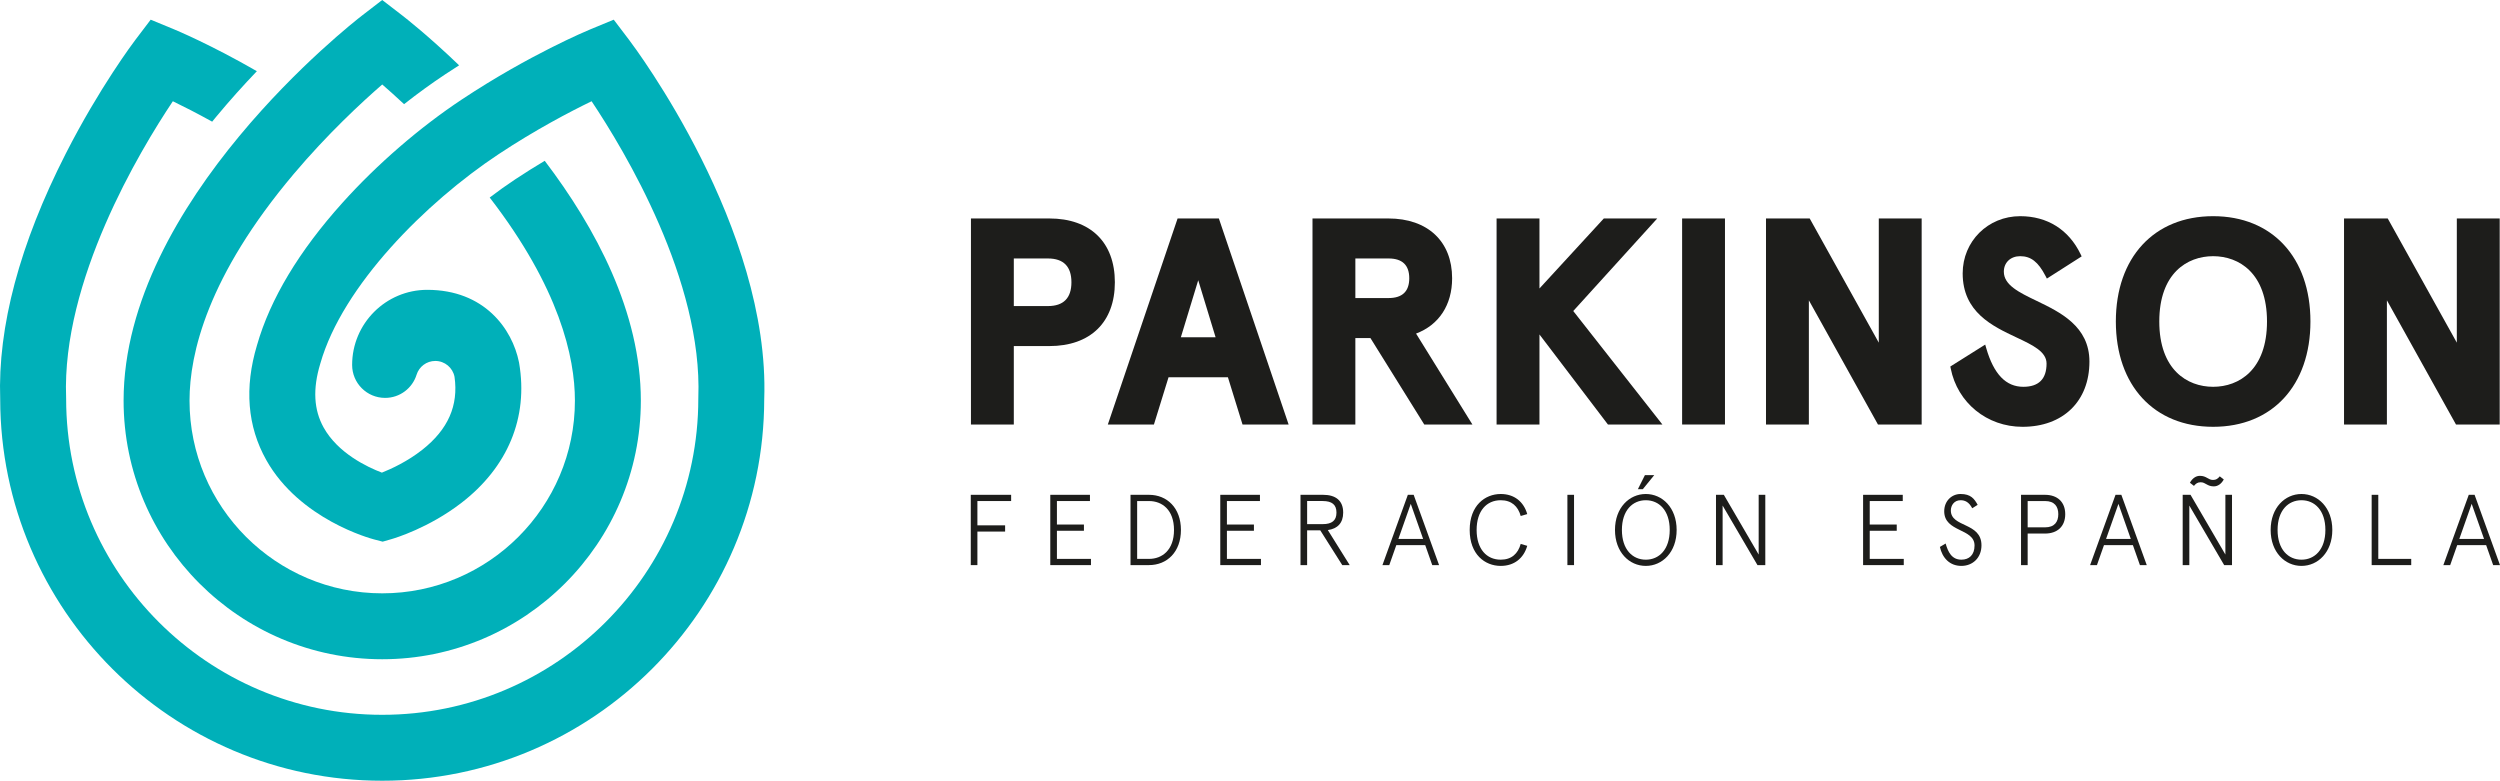
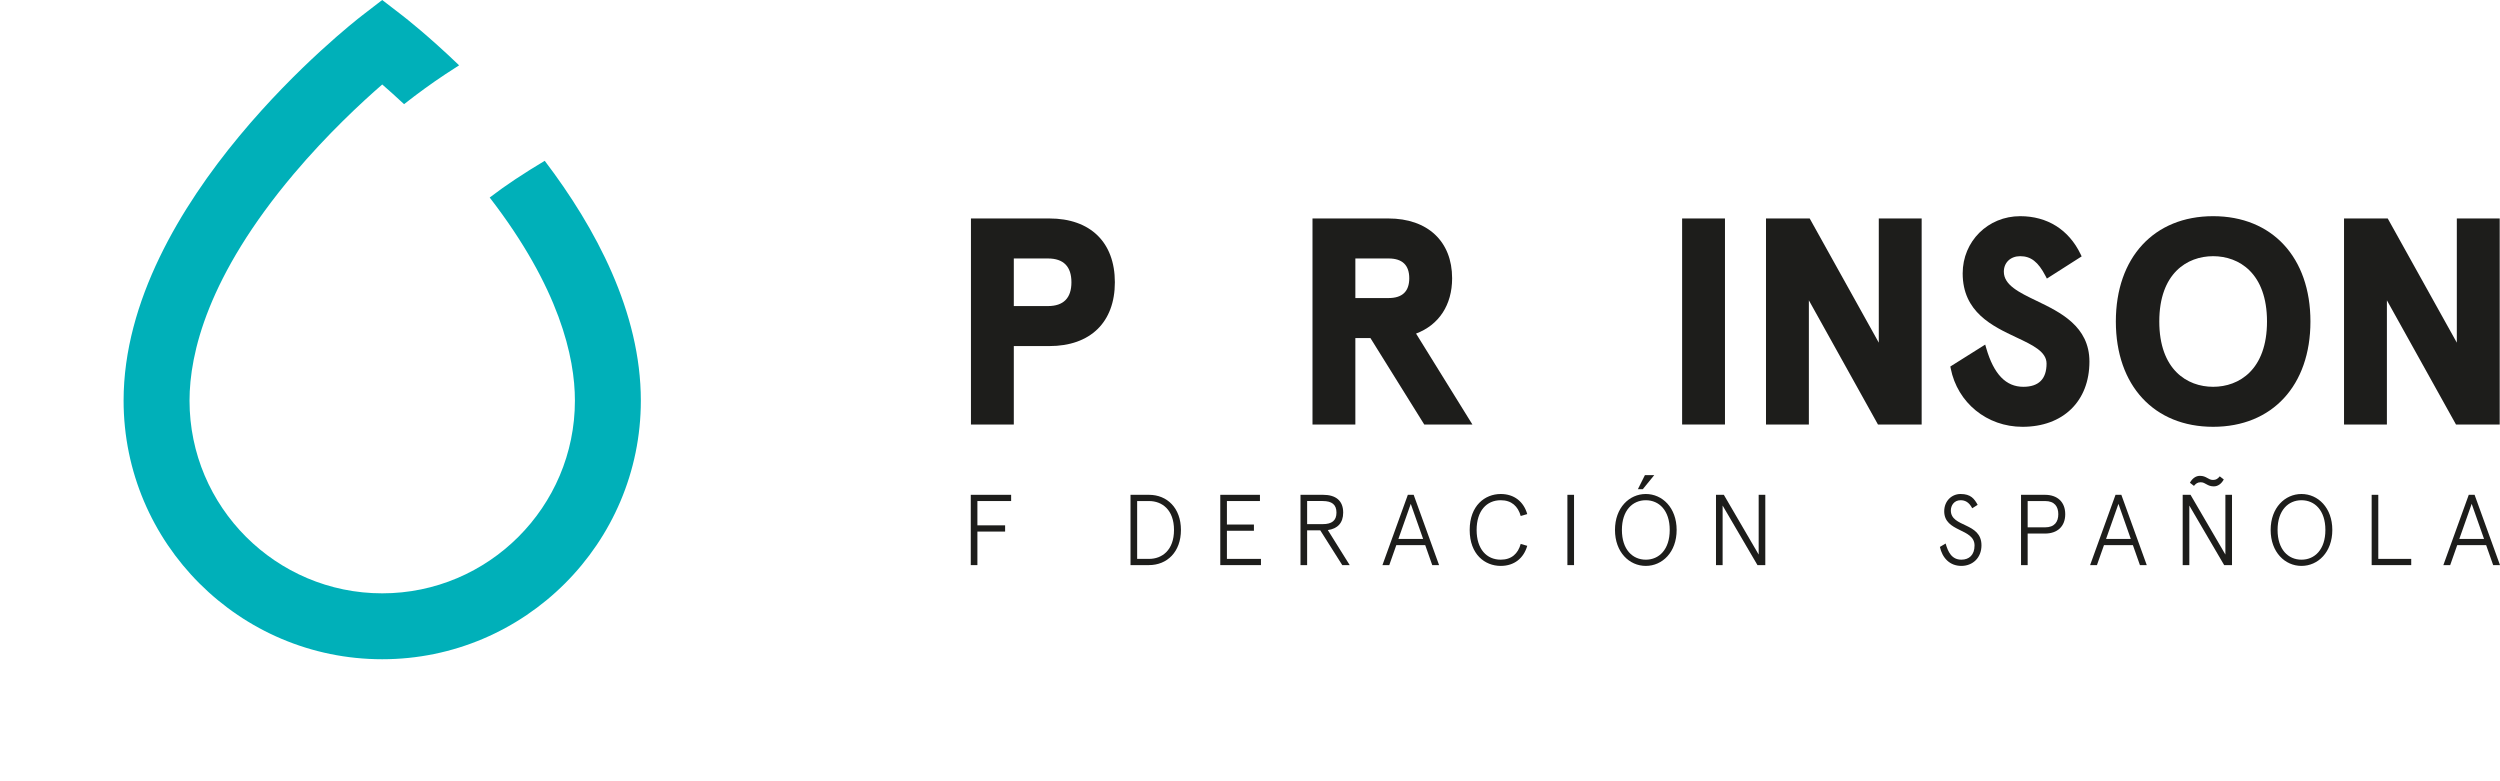
<svg xmlns="http://www.w3.org/2000/svg" version="1.1" id="Capa_1" x="0px" y="0px" width="283.466px" height="88.524px" viewBox="0 0 283.466 88.524" enable-background="new 0 0 283.466 88.524" xml:space="preserve">
  <g>
    <path fill="#1D1D1B" d="M118.981,24.771h-8.889v23.363h4.86V39.24h4.029c4.652,0,7.429-2.704,7.429-7.234   C126.41,27.476,123.633,24.771,118.981,24.771 M114.952,29.307h3.867c1.769,0,2.666,0.908,2.666,2.699   c0,1.79-0.897,2.698-2.666,2.698h-3.867V29.307z" />
-     <path fill="#1D1D1B" d="M133.523,24.771l-7.91,23.363h5.227l1.656-5.356h6.733l1.656,5.356h5.227l-7.91-23.363H133.523z    M137.832,38.242h-3.939l1.969-6.468L137.832,38.242z" />
    <path fill="#1D1D1B" d="M164.651,31.551c0-4.182-2.772-6.78-7.234-6.78h-8.598v23.363h4.86v-9.803h1.709l6.104,9.803h5.459   l-6.389-10.31C163.167,36.838,164.651,34.573,164.651,31.551 M159.791,31.551c0,1.489-0.788,2.244-2.341,2.244h-3.771v-4.488h3.771   C159.003,29.307,159.791,30.062,159.791,31.551" />
-     <polygon fill="#1D1D1B" points="187.908,24.771 181.851,24.771 174.554,32.709 174.554,24.771 169.692,24.771 169.692,48.134    174.554,48.134 174.554,37.922 182.318,48.134 188.493,48.134 178.385,35.266  " />
    <rect x="190.729" y="24.771" fill="#1D1D1B" width="4.859" height="23.363" />
    <polygon fill="#1D1D1B" points="213.029,38.854 205.195,24.771 200.24,24.771 200.24,48.133 205.101,48.133 205.101,34.052    212.935,48.133 217.89,48.133 217.89,24.771 213.029,24.771  " />
    <path fill="#1D1D1B" d="M230.928,34.114c-1.996-0.961-3.72-1.791-3.72-3.309c0-1.035,0.762-1.757,1.854-1.757   c1.214,0,2.042,0.646,2.865,2.229l0.161,0.31l3.943-2.516l-0.123-0.255c-1.337-2.776-3.769-4.304-6.847-4.304   c-3.655,0-6.52,2.85-6.52,6.487c0,4.394,3.378,5.983,6.092,7.259c1.834,0.863,3.419,1.608,3.419,2.966   c0,1.748-0.886,2.634-2.634,2.634c-1.976,0-3.351-1.432-4.204-4.378l-0.118-0.408l-3.954,2.485l0.042,0.216   c0.766,3.897,4.111,6.621,8.138,6.621c4.61,0,7.591-2.903,7.591-7.397C236.913,36.995,233.595,35.397,230.928,34.114" />
    <path fill="#1D1D1B" d="M250.94,24.512c-6.702,0-11.032,4.687-11.032,11.941s4.33,11.941,11.032,11.941s11.032-4.688,11.032-11.941   S257.643,24.512,250.94,24.512 M250.94,43.858c-2.952,0-6.106-1.945-6.106-7.405s3.154-7.405,6.106-7.405s6.107,1.945,6.107,7.405   S253.893,43.858,250.94,43.858" />
    <polygon fill="#1D1D1B" points="278.57,24.771 278.57,38.853 270.736,24.771 265.781,24.771 265.781,48.134 270.642,48.134    270.642,34.051 278.476,48.134 283.432,48.134 283.432,24.771  " />
    <polygon fill="#1D1D1B" points="110.072,64.076 110.072,56.105 114.649,56.105 114.649,56.811 110.824,56.811 110.824,59.567    113.966,59.567 113.966,60.273 110.824,60.273 110.824,64.076  " />
-     <polygon fill="#1D1D1B" points="119.088,64.076 119.088,56.105 123.586,56.105 123.586,56.811 119.84,56.811 119.84,59.475    122.903,59.475 122.903,60.181 119.84,60.181 119.84,63.37 123.701,63.37 123.701,64.076  " />
    <path fill="#1D1D1B" d="M128.185,64.076v-7.971h2.096c2.049,0,3.621,1.491,3.621,3.985c0,2.493-1.572,3.985-3.621,3.985H128.185z    M128.937,63.37h1.355c1.469,0,2.824-0.991,2.824-3.279c0-2.289-1.355-3.279-2.824-3.279h-1.355V63.37z" />
    <polygon fill="#1D1D1B" points="138.363,64.076 138.363,56.105 142.861,56.105 142.861,56.811 139.115,56.811 139.115,59.475    142.178,59.475 142.178,60.181 139.115,60.181 139.115,63.37 142.976,63.37 142.976,64.076  " />
    <path fill="#1D1D1B" d="M147.459,64.076v-7.971h2.563c1.423,0,2.277,0.648,2.277,2.016c0,1.184-0.649,1.833-1.742,1.981   l2.481,3.974h-0.843l-2.493-3.94h-1.492v3.94H147.459z M148.211,59.429h1.766c1.036,0,1.56-0.397,1.56-1.309s-0.523-1.31-1.56-1.31   h-1.766V59.429z" />
    <path fill="#1D1D1B" d="M156.749,64.076l2.881-7.971h0.661l2.881,7.971h-0.775l-0.797-2.267h-3.278l-0.798,2.267H156.749z    M158.56,61.104h2.802l-1.4-3.975L158.56,61.104z" />
    <path fill="#1D1D1B" d="M170.162,56.013c1.537,0,2.607,0.877,3.006,2.278l-0.74,0.216c-0.307-1.104-1.036-1.788-2.266-1.788   c-1.595,0-2.733,1.196-2.733,3.371c0,2.174,1.139,3.37,2.733,3.37c1.229,0,1.959-0.683,2.266-1.788l0.74,0.217   c-0.398,1.4-1.469,2.277-3.006,2.277c-1.799,0-3.52-1.309-3.52-4.076C166.643,57.324,168.374,56.013,170.162,56.013" />
    <rect x="177.722" y="56.105" fill="#1D1D1B" width="0.752" height="7.971" />
    <path fill="#1D1D1B" d="M186.613,56.013c1.867,0,3.495,1.549,3.495,4.077c0,2.527-1.628,4.076-3.495,4.076   c-1.868,0-3.496-1.549-3.496-4.076C183.117,57.562,184.745,56.013,186.613,56.013 M186.613,63.461c1.491,0,2.71-1.14,2.71-3.371   c0-2.232-1.219-3.37-2.71-3.37c-1.492,0-2.711,1.138-2.711,3.37C183.902,62.322,185.121,63.461,186.613,63.461 M185.714,55.467   l0.797-1.595h1.059l-1.298,1.595H185.714z" />
    <polygon fill="#1D1D1B" points="194.57,64.076 194.57,56.105 195.459,56.105 199.409,62.879 199.409,56.105 200.161,56.105    200.161,64.076 199.273,64.076 195.322,57.323 195.322,64.076  " />
-     <polygon fill="#1D1D1B" points="211.25,64.076 211.25,56.105 215.747,56.105 215.747,56.811 212.002,56.811 212.002,59.475    215.064,59.475 215.064,60.181 212.002,60.181 212.002,63.37 215.861,63.37 215.861,64.076  " />
    <path fill="#1D1D1B" d="M220.607,61.627c0.273,0.945,0.684,1.833,1.788,1.833c0.865,0,1.491-0.524,1.491-1.605   c0-1.981-3.438-1.48-3.438-3.883c0-1.173,0.854-1.959,1.855-1.959c1.161,0,1.561,0.547,1.937,1.23l-0.615,0.387   c-0.376-0.717-0.832-0.911-1.321-0.911c-0.74,0-1.104,0.604-1.104,1.162c0,1.947,3.473,1.32,3.473,3.951   c0,1.423-1.002,2.334-2.277,2.334c-1.332,0-2.164-0.911-2.437-2.152L220.607,61.627z" />
    <path fill="#1D1D1B" d="M229.157,64.076v-7.971h2.71c1.425,0,2.302,0.82,2.302,2.197c0,1.378-0.877,2.197-2.302,2.197h-1.958v3.576   H229.157z M229.909,59.794h1.971c1.093,0,1.503-0.639,1.503-1.492s-0.41-1.491-1.503-1.491h-1.971V59.794z" />
    <path fill="#1D1D1B" d="M236.99,64.076l2.881-7.971h0.661l2.881,7.971h-0.774l-0.798-2.267h-3.278l-0.798,2.267H236.99z    M238.801,61.104h2.801l-1.399-3.975L238.801,61.104z" />
    <path fill="#1D1D1B" d="M247.487,64.076v-7.971h0.889l3.952,6.775v-6.775h0.751v7.971h-0.889l-3.951-6.752v6.752H247.487z    M248.308,54.738c0.262-0.489,0.672-0.785,1.127-0.785c0.763,0,0.935,0.467,1.492,0.467c0.353,0,0.547-0.148,0.763-0.41   l0.455,0.353c-0.261,0.49-0.671,0.786-1.127,0.786c-0.763,0-0.933-0.467-1.491-0.467c-0.354,0-0.547,0.148-0.763,0.41   L248.308,54.738z" />
    <path fill="#1D1D1B" d="M260.957,56.013c1.867,0,3.496,1.55,3.496,4.077s-1.629,4.076-3.496,4.076   c-1.868,0-3.496-1.549-3.496-4.076S259.089,56.013,260.957,56.013 M260.957,63.46c1.492,0,2.71-1.139,2.71-3.37   s-1.218-3.371-2.71-3.371s-2.71,1.14-2.71,3.371S259.465,63.46,260.957,63.46" />
    <polygon fill="#1D1D1B" points="268.914,64.076 268.914,56.105 269.666,56.105 269.666,63.37 273.4,63.37 273.4,64.076  " />
    <path fill="#1D1D1B" d="M277.043,64.076l2.881-7.971h0.661l2.881,7.971h-0.775l-0.797-2.267h-3.279l-0.797,2.267H277.043z    M278.854,61.104h2.801l-1.399-3.975L278.854,61.104z" />
-     <path fill="#00B0B9" d="M71.332,4.526L69.59,2.231l-2.662,1.1c-0.279,0.115-6.911,2.876-14.529,7.925   c-4.804,3.183-9.616,7.344-13.552,11.717c-4.944,5.494-8.209,10.931-9.705,16.161c-1.448,4.825-1.095,9.208,1.05,13.027   c3.784,6.739,11.863,8.908,12.205,8.997l0.992,0.259l0.984-0.284c0.424-0.122,4.248-1.275,7.914-4.091   c5.293-4.065,7.628-9.699,6.576-15.866l-0.019-0.102c-0.756-3.788-3.934-8.211-10.402-8.211c-4.696,0-8.516,3.82-8.516,8.516   c0,2.064,1.673,3.737,3.738,3.737c1.678,0,3.098-1.105,3.57-2.629c0.282-0.904,1.125-1.56,2.122-1.56   c1.08,0,1.978,0.771,2.179,1.793c0.465,3.263-0.73,5.976-3.657,8.282c-1.672,1.316-3.487,2.154-4.577,2.589   c-1.666-0.635-4.992-2.21-6.609-5.122c-1.115-2.008-1.241-4.365-0.385-7.206l0.016-0.054c2.509-8.8,11.955-18.255,20.205-23.722   c4.176-2.768,8.077-4.808,10.551-6.007c3.799,5.689,12.597,20.363,12.101,33.589l-0.002,0.141c0,19.762-16.078,35.84-35.84,35.84   c-19.762,0-35.839-16.078-35.839-35.84l-0.003-0.141C7,31.841,15.801,17.164,19.599,11.479c1.194,0.578,2.724,1.355,4.459,2.317   c0.144-0.176,0.286-0.352,0.432-0.529c1.566-1.889,3.136-3.627,4.635-5.195c-5.239-3.018-9.164-4.653-9.376-4.741l-2.663-1.099   l-1.741,2.294C15.181,4.742,11.287,9.9,7.453,17.425c-5.222,10.252-7.722,19.623-7.43,27.854   c0.038,23.853,19.455,43.245,43.315,43.245c23.861,0,43.277-19.393,43.315-43.245C87.341,25.853,71.987,5.389,71.332,4.526" />
    <path fill="#00B0B9" d="M43.338,74.749c16.17,0,29.325-13.154,29.325-29.324c0-10.02-5.115-19.581-10.899-27.192   c-1.079,0.645-2.202,1.345-3.348,2.104c-0.944,0.626-1.914,1.317-2.892,2.059c7.915,10.255,9.663,18.107,9.663,23.03   c0,12.048-9.801,21.85-21.849,21.85s-21.849-9.802-21.849-21.85c0-5.336,2.05-14.125,11.816-25.699   c3.816-4.522,7.678-8.102,10.035-10.148c0.704,0.611,1.544,1.362,2.476,2.232c1.547-1.218,3.121-2.36,4.694-3.403   c0.52-0.344,1.036-0.678,1.546-1.002c-3.484-3.346-6.102-5.389-6.436-5.647L43.338,0l-2.282,1.758   C39.952,2.609,14.014,22.86,14.014,45.424C14.014,61.594,27.168,74.749,43.338,74.749" />
  </g>
</svg>